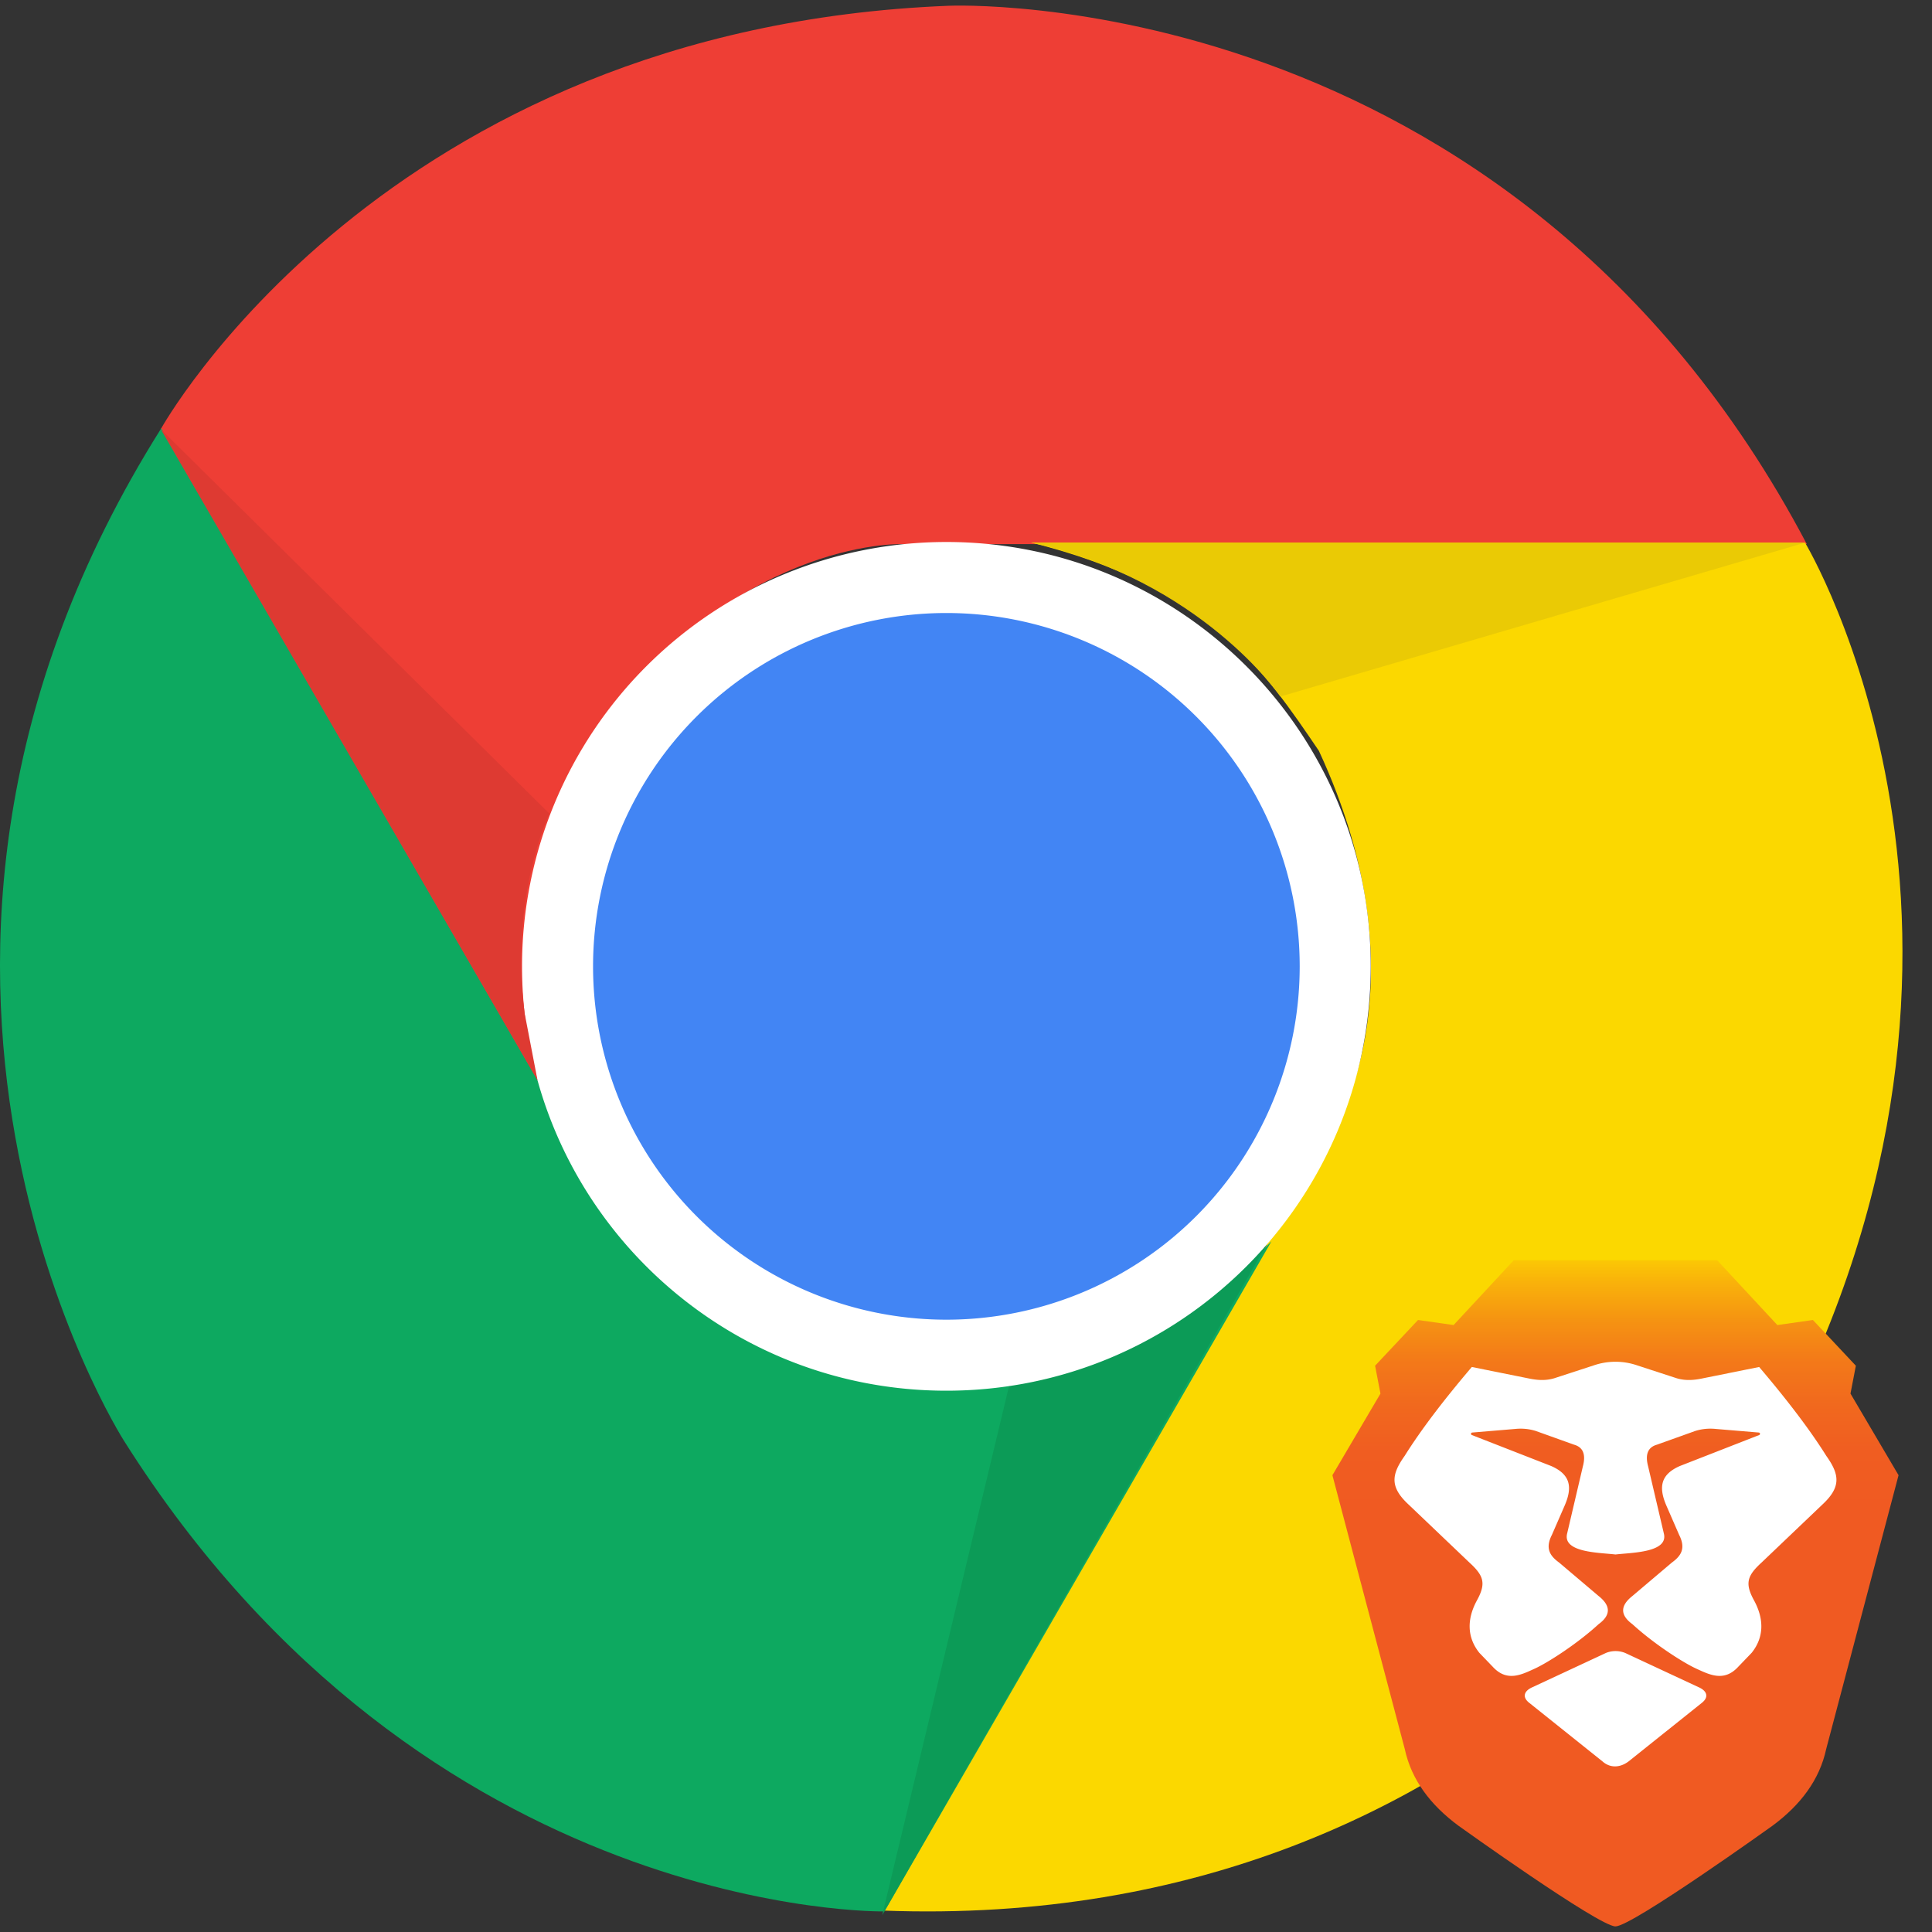
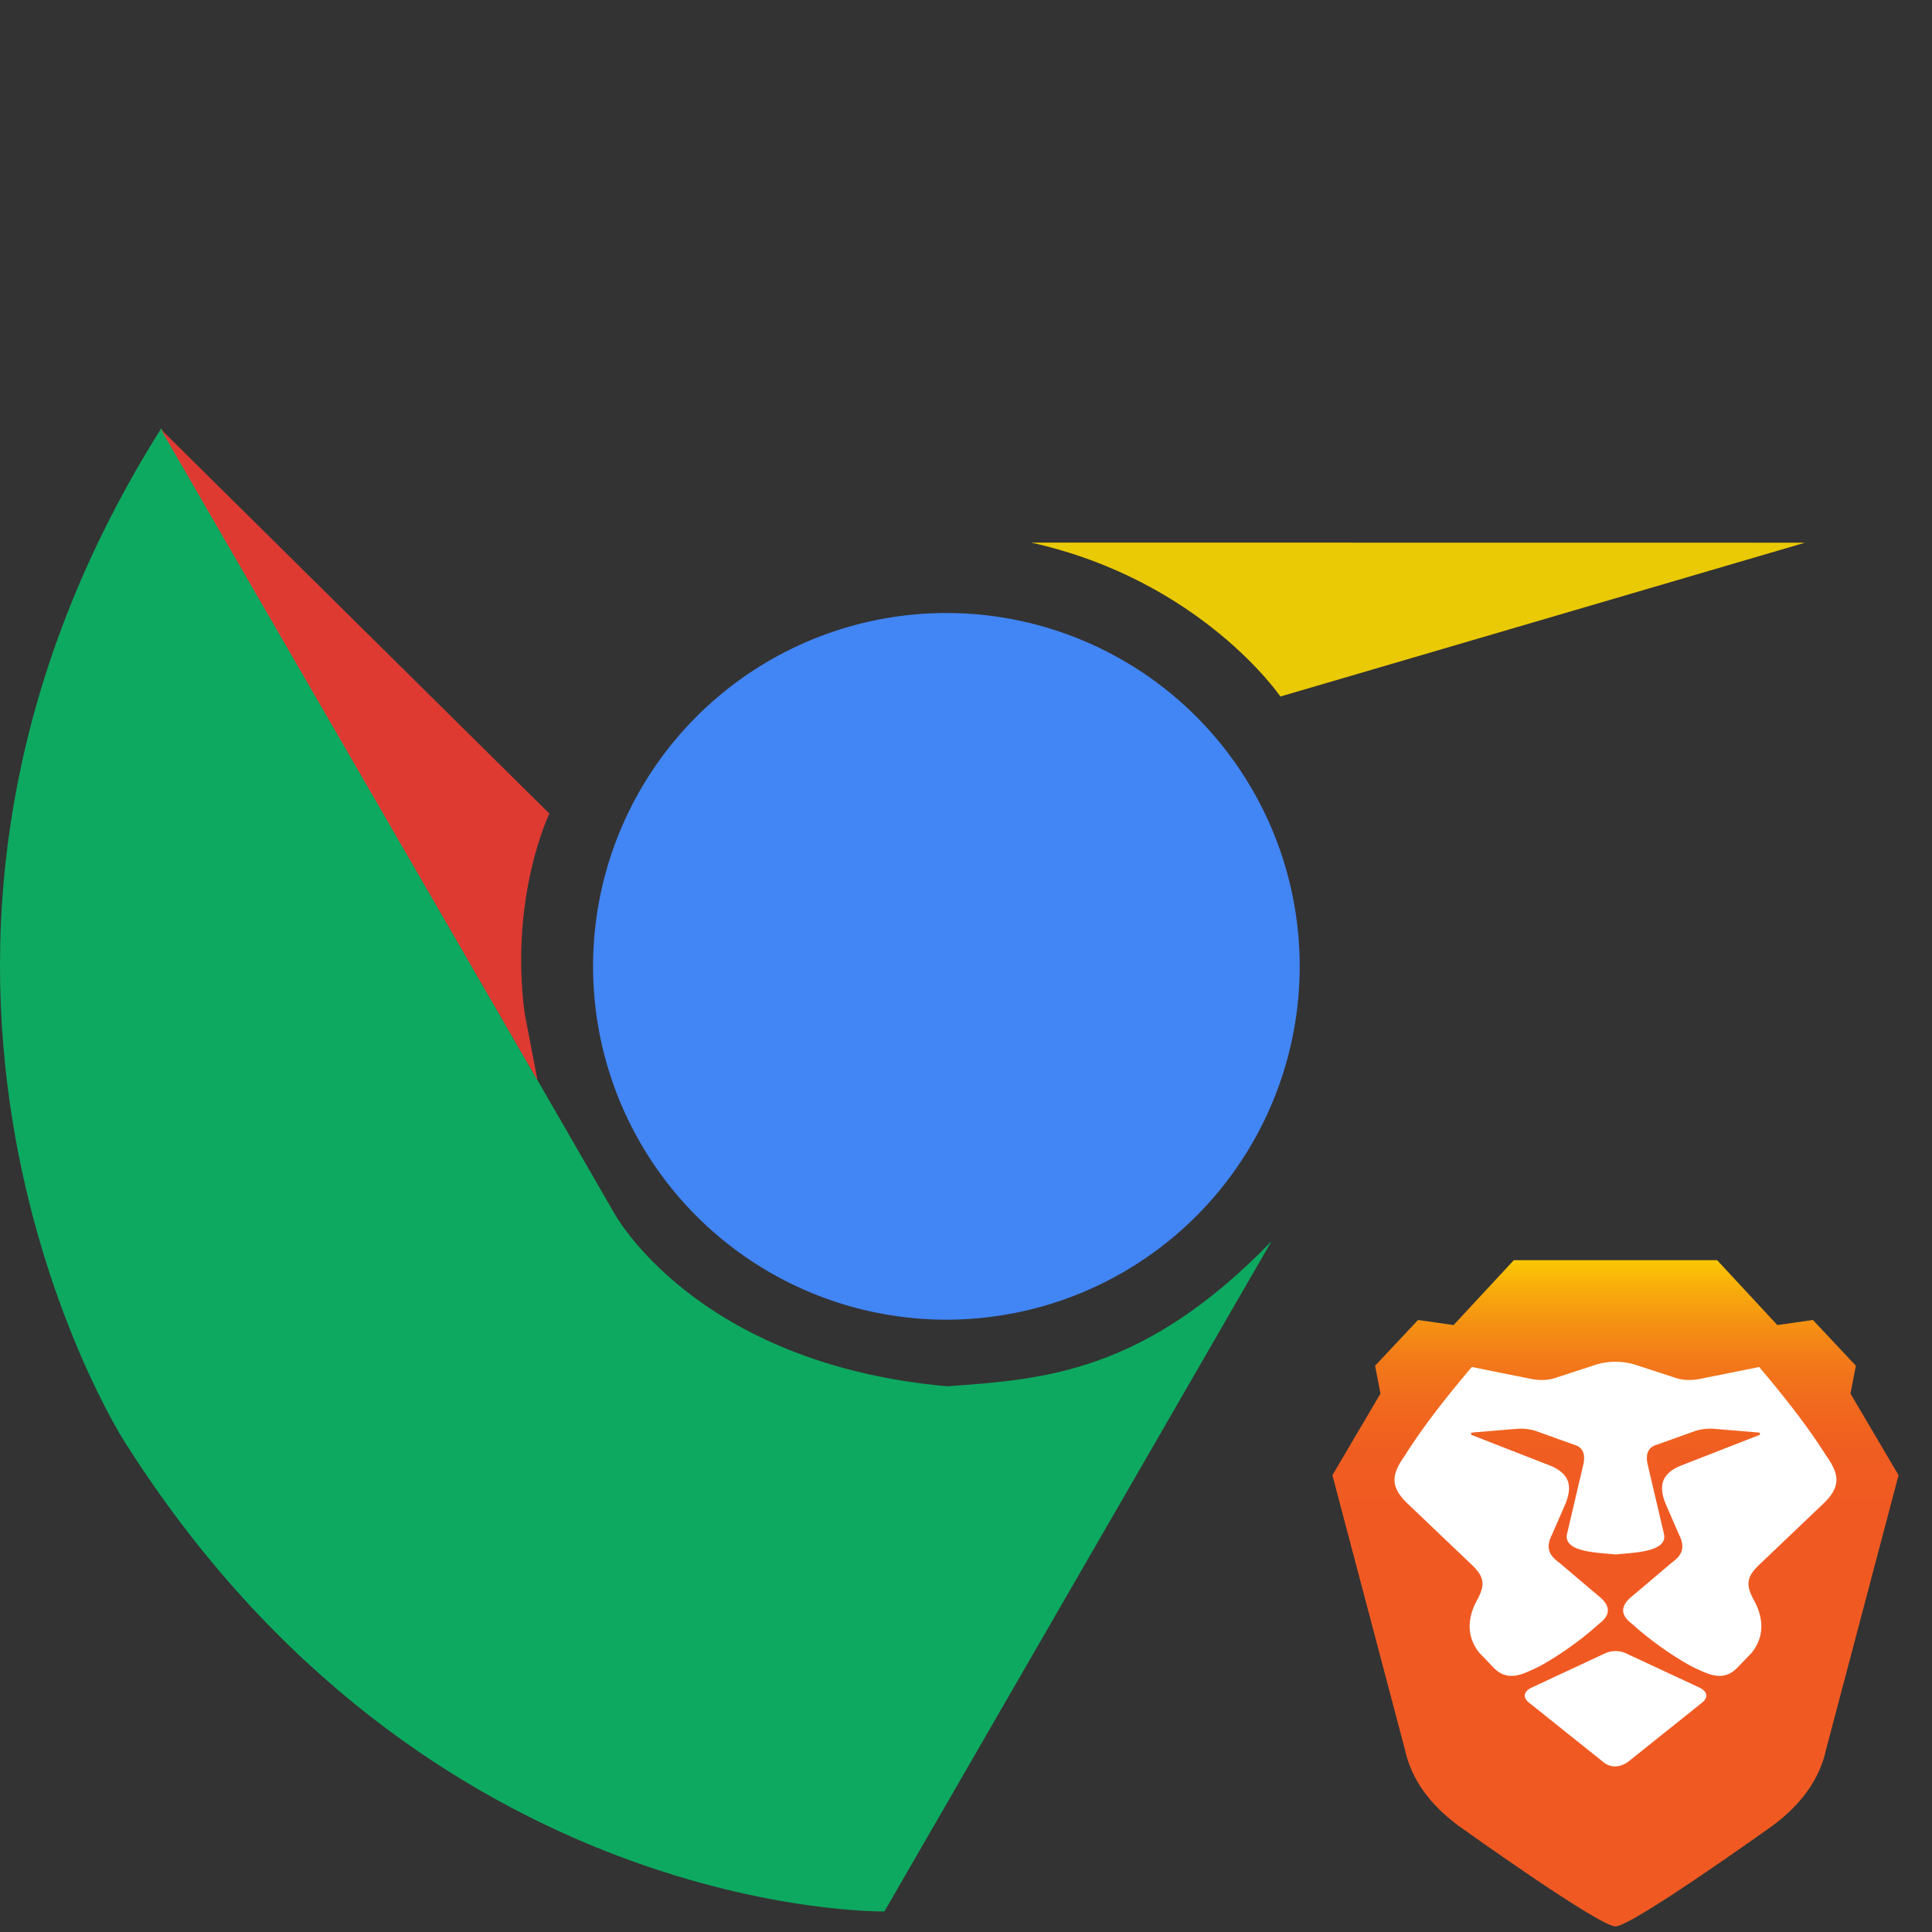
<svg xmlns="http://www.w3.org/2000/svg" width="58" height="58" fill="none">
  <rect width="100%" height="100%" fill="#333333" stroke="none" />
-   <path d="M28.482.173s16.836-.758 25.76 16.162H27.05s-5.135-.169-9.513 6.061c-1.263 2.61-2.609 5.303-1.094 10.607L4.826 12.884S11.478.846 28.482.173h-.001z" fill="#ee3e35" />
-   <path d="M53.365 43.134S45.6 58.091 26.485 57.356L40.084 33.81s2.714-4.362-.49-11.269c-1.629-2.399-3.288-4.913-8.638-6.253l23.233.003s7.098 11.78-.823 26.842v.001z" fill="#fbd800" />
  <path d="M3.718 43.247s-9.071-14.204 1.124-30.39l13.591 23.551s2.421 4.531 10.004 5.21c2.891-.211 5.898-.391 9.734-4.354l-11.62 20.118s-13.75.256-22.833-14.135z" fill="#0da960" />
-   <path d="M26.485 57.495l3.825-15.96s4.206-.328 7.729-4.196L26.485 57.495z" fill="#0c9b57" />
-   <path d="M15.672 29.01a12.74 12.74 0 0 1 12.739-12.739c7.036 0 12.739 5.704 12.739 12.739s-5.703 12.74-12.739 12.74-12.739-5.704-12.739-12.74z" fill="#fff" />
  <path d="M17.804 29.01a10.61 10.61 0 0 1 10.607-10.607A10.61 10.61 0 0 1 39.018 29.01a10.61 10.61 0 0 1-10.607 10.608A10.61 10.61 0 0 1 17.804 29.01z" fill="#4285f4" />
  <path d="M54.187 16.292l-15.749 4.618s-2.375-3.485-7.483-4.621l23.232.003h-.001z" fill="#eaca05" />
  <path d="M16.137 32.431L4.826 12.884l11.667 11.541s-1.199 2.466-.744 5.989l.388 2.017h0z" fill="#de3a32" />
  <path d="M55.553 41.837l.161-.837-1.289-1.373-1.068.152-1.808-1.948h-6.103l-1.808 1.948-1.068-.152-1.289 1.373.161.837L40 44.287l2.172 8.219c.2.93.773 1.681 1.607 2.3 0 0 4.221 3.027 4.719 3.026s4.719-3.026 4.719-3.026c.834-.619 1.407-1.371 1.607-2.3l2.172-8.219-1.443-2.45h0z" fill="url(#A)" />
  <path d="M54.828 43.708c-.511-.815-1.205-1.715-2.017-2.67l-1.679.338c-.246.053-.514.085-.797 0l-1.184-.386a2.01 2.01 0 0 0-1.306 0l-1.184.386c-.283.085-.548.053-.797 0l-1.679-.338c-.812.955-1.507 1.855-2.017 2.67-.407.571-.441.94.121 1.462l1.825 1.74c.429.392.502.621.233 1.12-.308.556-.318 1.111.063 1.588l.405.421c.425.463.863.235 1.256.056s1.274-.743 1.92-1.336c.378-.276.363-.558 0-.846l-1.184-1.003c-.268-.195-.43-.418-.217-.834l.374-.858c.249-.563.191-.951-.399-1.208l-2.379-.929c-.039-.015-.03-.072.011-.075l1.281-.107c.229-.024.437 0 .628.06l1.147.411c.275.077.36.297.266.652l-.472 2.014c-.145.577.967.573 1.452.631.484-.058 1.596-.054 1.451-.631l-.472-2.014c-.095-.356-.009-.575.266-.652l1.148-.411c.191-.06.399-.084.628-.06l1.281.107c.041.004.05.06.011.075l-2.379.929c-.589.257-.647.645-.399 1.208l.374.858c.212.416.051.639-.218.834l-1.184 1.003c-.363.287-.378.569 0 .846.647.593 1.527 1.157 1.92 1.336s.831.407 1.256-.056l.405-.421c.381-.477.37-1.032.062-1.588-.269-.499-.196-.727.233-1.12l1.825-1.74c.561-.521.528-.891.121-1.462h-.001zm-3.832 6.944l-2.207-1.029a.77.77 0 0 0-.578 0l-2.207 1.029c-.235.102-.325.285-.097.467l2.198 1.757c.215.195.512.21.79 0l2.198-1.757c.227-.182.137-.365-.097-.467h0z" fill="#fff" />
  <defs>
    <linearGradient id="A" x1="48.498" y1="37.304" x2="48.497" y2="54.299" gradientUnits="userSpaceOnUse">
      <stop stop-color="#fdd900" />
      <stop offset=".07" stop-color="#f9b20a" />
      <stop offset=".14" stop-color="#f59212" />
      <stop offset=".21" stop-color="#f37919" />
      <stop offset=".29" stop-color="#f1681e" />
      <stop offset=".37" stop-color="#f05d21" />
      <stop offset=".47" stop-color="#f05a22" />
    </linearGradient>
  </defs>
</svg>